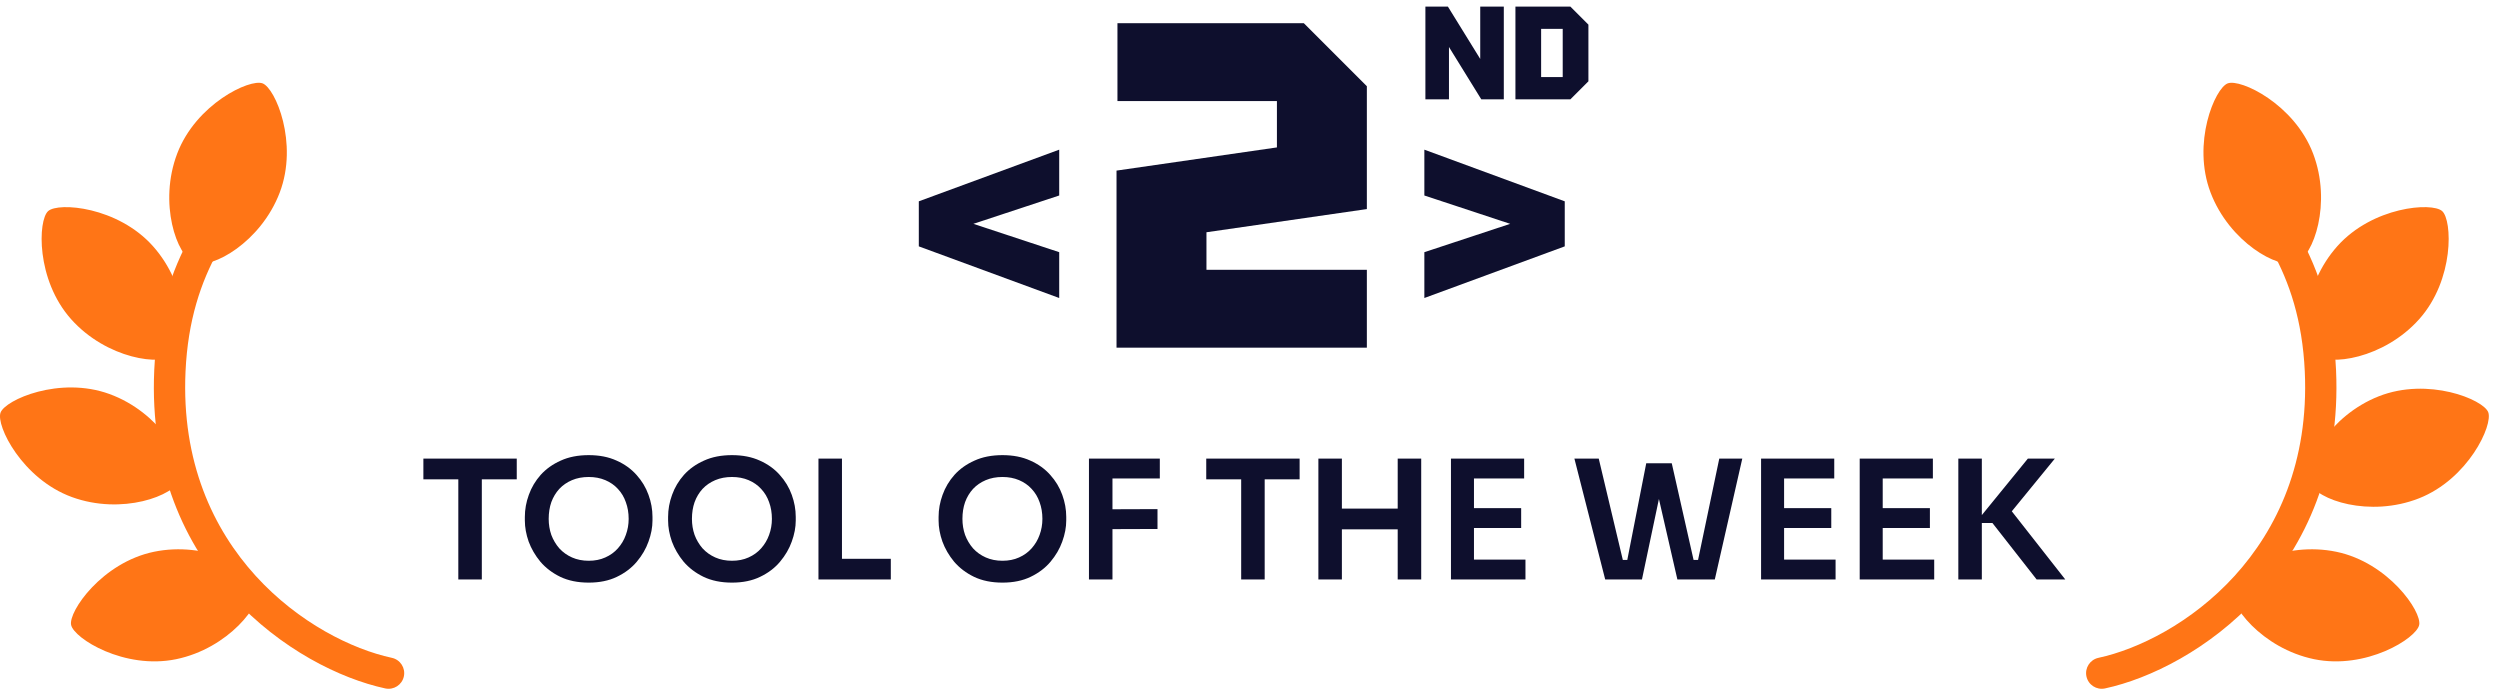
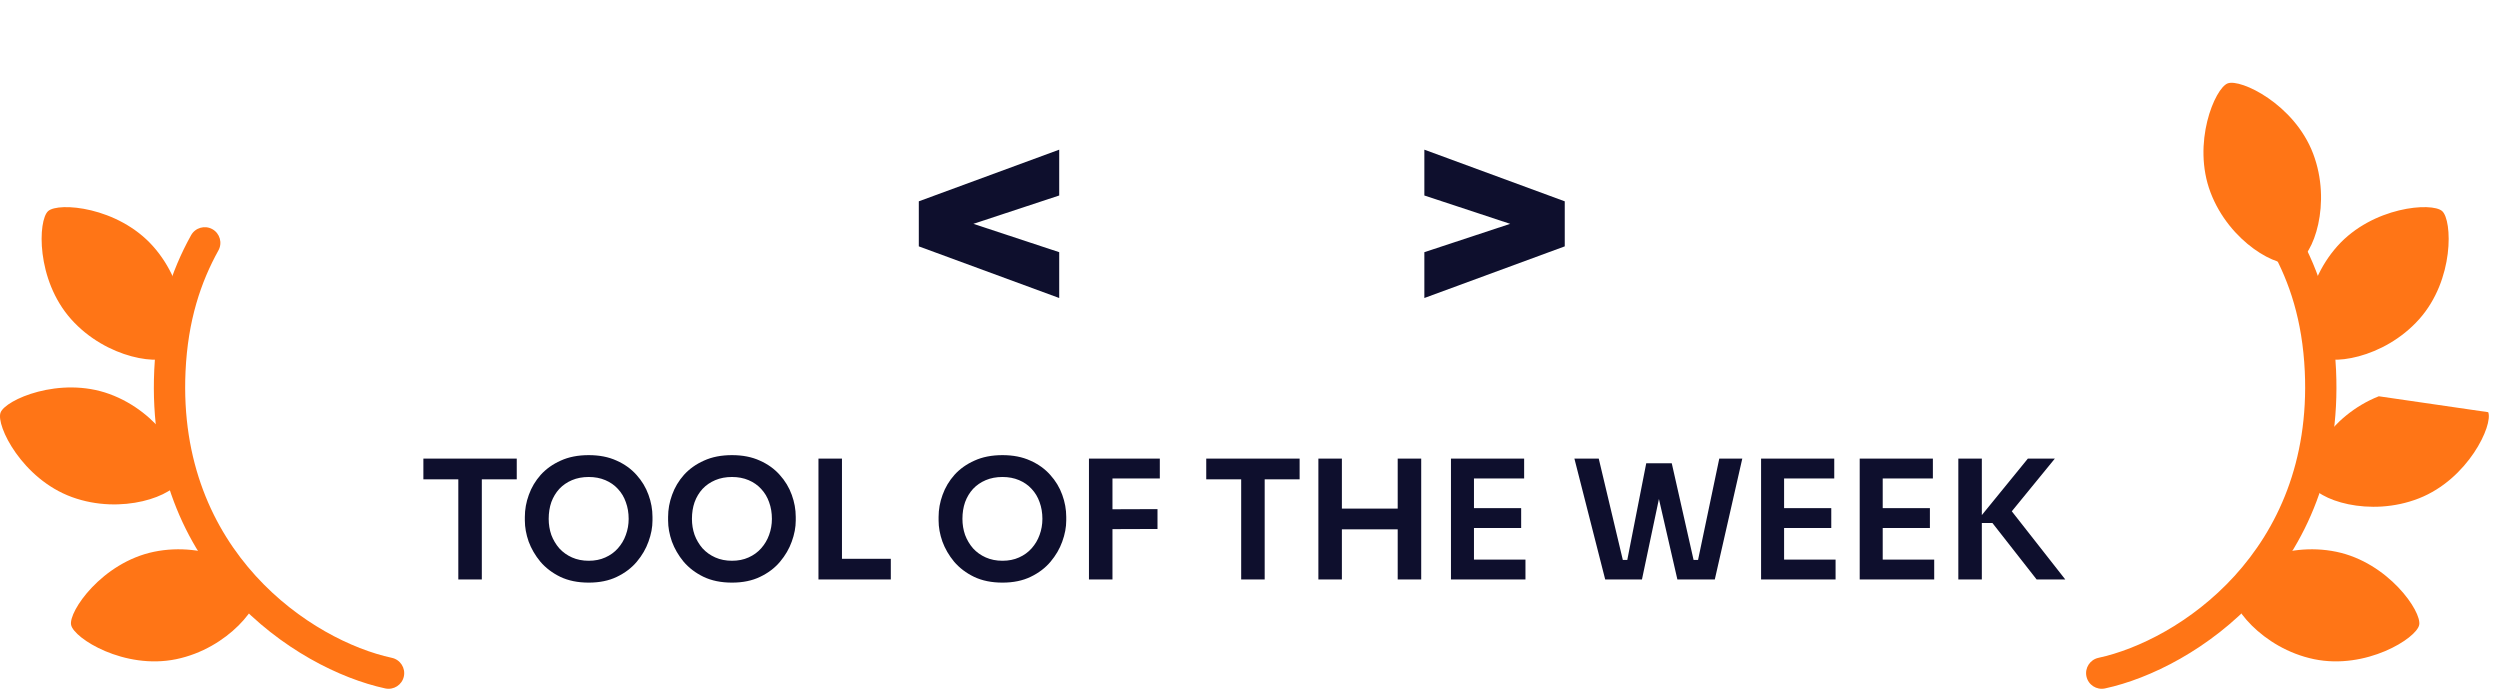
<svg xmlns="http://www.w3.org/2000/svg" width="151" height="42" viewBox="0 0 151 42" fill="none">
  <g clip-path="url(#clip0_406_2469)">
    <path d="M27.682 35V28.75H29.102V35H27.682ZM25.572 28.95V27.7H31.212V28.95H25.572ZM35.56 35.19C34.901 35.19 34.327 35.073 33.84 34.84C33.361 34.607 32.961 34.303 32.641 33.93C32.327 33.55 32.09 33.143 31.93 32.71C31.777 32.27 31.701 31.847 31.701 31.44V31.22C31.701 30.773 31.78 30.33 31.941 29.89C32.1 29.443 32.34 29.04 32.66 28.68C32.987 28.32 33.391 28.033 33.87 27.82C34.35 27.6 34.914 27.49 35.56 27.49C36.2 27.49 36.761 27.6 37.24 27.82C37.721 28.033 38.12 28.32 38.441 28.68C38.767 29.04 39.011 29.443 39.17 29.89C39.331 30.33 39.41 30.773 39.41 31.22V31.44C39.41 31.847 39.331 32.27 39.17 32.71C39.017 33.143 38.781 33.55 38.461 33.93C38.147 34.303 37.747 34.607 37.261 34.84C36.781 35.073 36.214 35.19 35.56 35.19ZM35.56 33.87C35.934 33.87 36.267 33.803 36.56 33.67C36.861 33.537 37.114 33.353 37.321 33.12C37.534 32.88 37.694 32.61 37.8 32.31C37.914 32.003 37.971 31.68 37.971 31.34C37.971 30.973 37.914 30.637 37.8 30.33C37.694 30.023 37.534 29.757 37.321 29.53C37.114 29.303 36.861 29.127 36.56 29C36.261 28.873 35.927 28.81 35.56 28.81C35.187 28.81 34.85 28.873 34.55 29C34.251 29.127 33.994 29.303 33.781 29.53C33.574 29.757 33.414 30.023 33.3 30.33C33.194 30.637 33.141 30.973 33.141 31.34C33.141 31.68 33.194 32.003 33.3 32.31C33.414 32.61 33.574 32.88 33.781 33.12C33.994 33.353 34.251 33.537 34.55 33.67C34.85 33.803 35.187 33.87 35.56 33.87ZM44.213 35.19C43.553 35.19 42.98 35.073 42.493 34.84C42.013 34.607 41.613 34.303 41.293 33.93C40.98 33.55 40.743 33.143 40.583 32.71C40.429 32.27 40.353 31.847 40.353 31.44V31.22C40.353 30.773 40.433 30.33 40.593 29.89C40.753 29.443 40.993 29.04 41.313 28.68C41.639 28.32 42.043 28.033 42.523 27.82C43.003 27.6 43.566 27.49 44.213 27.49C44.853 27.49 45.413 27.6 45.893 27.82C46.373 28.033 46.773 28.32 47.093 28.68C47.419 29.04 47.663 29.443 47.823 29.89C47.983 30.33 48.063 30.773 48.063 31.22V31.44C48.063 31.847 47.983 32.27 47.823 32.71C47.669 33.143 47.433 33.55 47.113 33.93C46.8 34.303 46.4 34.607 45.913 34.84C45.433 35.073 44.866 35.19 44.213 35.19ZM44.213 33.87C44.586 33.87 44.919 33.803 45.213 33.67C45.513 33.537 45.766 33.353 45.973 33.12C46.186 32.88 46.346 32.61 46.453 32.31C46.566 32.003 46.623 31.68 46.623 31.34C46.623 30.973 46.566 30.637 46.453 30.33C46.346 30.023 46.186 29.757 45.973 29.53C45.766 29.303 45.513 29.127 45.213 29C44.913 28.873 44.58 28.81 44.213 28.81C43.84 28.81 43.503 28.873 43.203 29C42.903 29.127 42.646 29.303 42.433 29.53C42.226 29.757 42.066 30.023 41.953 30.33C41.846 30.637 41.793 30.973 41.793 31.34C41.793 31.68 41.846 32.003 41.953 32.31C42.066 32.61 42.226 32.88 42.433 33.12C42.646 33.353 42.903 33.537 43.203 33.67C43.503 33.803 43.84 33.87 44.213 33.87ZM49.435 35V27.7H50.855V35H49.435ZM50.655 35V33.75H53.805V35H50.655ZM60.551 35.19C59.891 35.19 59.317 35.073 58.831 34.84C58.351 34.607 57.951 34.303 57.631 33.93C57.317 33.55 57.081 33.143 56.921 32.71C56.767 32.27 56.691 31.847 56.691 31.44V31.22C56.691 30.773 56.771 30.33 56.931 29.89C57.091 29.443 57.331 29.04 57.651 28.68C57.977 28.32 58.381 28.033 58.861 27.82C59.341 27.6 59.904 27.49 60.551 27.49C61.191 27.49 61.751 27.6 62.231 27.82C62.711 28.033 63.111 28.32 63.431 28.68C63.757 29.04 64.001 29.443 64.161 29.89C64.321 30.33 64.401 30.773 64.401 31.22V31.44C64.401 31.847 64.321 32.27 64.161 32.71C64.007 33.143 63.771 33.55 63.451 33.93C63.137 34.303 62.737 34.607 62.251 34.84C61.771 35.073 61.204 35.19 60.551 35.19ZM60.551 33.87C60.924 33.87 61.257 33.803 61.551 33.67C61.851 33.537 62.104 33.353 62.311 33.12C62.524 32.88 62.684 32.61 62.791 32.31C62.904 32.003 62.961 31.68 62.961 31.34C62.961 30.973 62.904 30.637 62.791 30.33C62.684 30.023 62.524 29.757 62.311 29.53C62.104 29.303 61.851 29.127 61.551 29C61.251 28.873 60.917 28.81 60.551 28.81C60.177 28.81 59.841 28.873 59.541 29C59.241 29.127 58.984 29.303 58.771 29.53C58.564 29.757 58.404 30.023 58.291 30.33C58.184 30.637 58.131 30.973 58.131 31.34C58.131 31.68 58.184 32.003 58.291 32.31C58.404 32.61 58.564 32.88 58.771 33.12C58.984 33.353 59.241 33.537 59.541 33.67C59.841 33.803 60.177 33.87 60.551 33.87ZM65.773 35V27.7H67.193V35H65.773ZM66.993 31.96V30.76L69.913 30.75V31.95L66.993 31.96ZM66.993 28.9V27.7H70.053V28.9H66.993ZM74.967 35V28.75H76.387V35H74.967ZM72.857 28.95V27.7H78.497V28.95H72.857ZM84.421 35V27.7H85.841V35H84.421ZM79.63 35V27.7H81.05V35H79.63ZM80.79 31.97V30.72H84.68V31.97H80.79ZM87.638 35V27.7H89.028V35H87.638ZM88.828 35V33.8H92.138V35H88.828ZM88.828 31.89V30.69H91.878V31.89H88.828ZM88.828 28.9V27.7H92.058V28.9H88.828ZM96.954 35L95.094 27.7H96.564L98.073 34.05L97.683 33.82H98.683L98.243 34.05L99.433 27.98H100.654L99.174 35H96.954ZM101.314 35L99.704 27.98H100.974L102.344 34.05L101.914 33.82H102.894L102.514 34.05L103.844 27.7H105.234L103.574 35H101.314ZM106.369 35V27.7H107.759V35H106.369ZM107.559 35V33.8H110.869V35H107.559ZM107.559 31.89V30.69H110.609V31.89H107.559ZM107.559 28.9V27.7H110.789V28.9H107.559ZM112.326 35V27.7H113.716V35H112.326ZM113.516 35V33.8H116.826V35H113.516ZM113.516 31.89V30.69H116.566V31.89H113.516ZM113.516 28.9V27.7H116.746V28.9H113.516ZM123.013 35L120.343 31.59H119.313L122.483 27.7H124.113L121.253 31.2L121.213 30.5L124.743 35H123.013ZM118.283 35V27.7H119.703V35H118.283Z" fill="#0E0F2D" />
    <path d="M13.192 15.126C13.446 14.67 13.281 14.095 12.825 13.841C12.368 13.588 11.793 13.753 11.54 14.209C10.344 16.363 9.474 18.955 9.317 22.348C8.761 34.449 17.855 40.414 23.27 41.581C23.78 41.691 24.283 41.366 24.393 40.856C24.503 40.346 24.178 39.843 23.668 39.733C18.873 38.7 10.703 33.352 11.206 22.435C11.348 19.344 12.133 17.036 13.192 15.126Z" fill="#FF7516" />
-     <path d="M16.895 11.632C15.756 14.624 12.801 16.276 11.737 15.871C10.673 15.466 9.564 12.267 10.703 9.275C11.842 6.283 15.088 4.741 15.861 5.036C16.636 5.33 18.034 8.64 16.895 11.632Z" fill="#FF7516" />
    <path d="M9.239 14.869C11.371 17.258 11.477 20.642 10.627 21.4C9.778 22.158 6.428 21.669 4.296 19.28C2.165 16.892 2.29 13.301 2.908 12.75C3.526 12.198 7.108 12.48 9.239 14.869Z" fill="#FF7516" />
    <path d="M6.613 23.799C9.621 24.896 11.315 27.827 10.925 28.897C10.535 29.967 7.352 31.12 4.344 30.023C1.336 28.926 -0.251 25.703 0.032 24.925C0.316 24.147 3.606 22.702 6.613 23.799Z" fill="#FF7516" />
    <path d="M9.299 33.327C12.434 32.678 15.417 34.28 15.648 35.395C15.879 36.51 13.778 39.165 10.643 39.815C7.508 40.464 4.463 38.558 4.295 37.747C4.127 36.936 6.164 33.977 9.299 33.327Z" fill="#FF7516" />
    <path d="M137.222 15.126C136.969 14.67 137.133 14.095 137.59 13.841C138.046 13.588 138.621 13.753 138.874 14.209C140.07 16.363 140.941 18.955 141.097 22.348C141.654 34.449 132.559 40.414 127.144 41.581C126.634 41.691 126.131 41.366 126.021 40.856C125.911 40.346 126.236 39.843 126.746 39.733C131.541 38.7 139.711 33.352 139.209 22.435C139.066 19.344 138.281 17.036 137.222 15.126Z" fill="#FF7516" />
    <path d="M133.519 11.632C134.658 14.624 137.613 16.276 138.678 15.871C139.742 15.466 140.85 12.267 139.711 9.275C138.572 6.283 135.327 4.741 134.553 5.036C133.779 5.33 132.38 8.64 133.519 11.632Z" fill="#FF7516" />
    <path d="M141.175 14.869C139.043 17.258 138.937 20.642 139.787 21.4C140.636 22.158 143.986 21.669 146.118 19.28C148.25 16.892 148.124 13.301 147.506 12.75C146.888 12.198 143.307 12.48 141.175 14.869Z" fill="#FF7516" />
-     <path d="M143.681 23.935C140.701 25.107 139.081 28.079 139.498 29.139C139.915 30.199 143.126 31.272 146.105 30.1C149.085 28.929 150.591 25.667 150.288 24.896C149.985 24.125 146.66 22.763 143.681 23.935Z" fill="#FF7516" />
+     <path d="M143.681 23.935C140.701 25.107 139.081 28.079 139.498 29.139C139.915 30.199 143.126 31.272 146.105 30.1C149.085 28.929 150.591 25.667 150.288 24.896Z" fill="#FF7516" />
    <path d="M141.115 33.327C137.98 32.678 134.998 34.28 134.767 35.395C134.536 36.51 136.636 39.165 139.771 39.815C142.906 40.464 145.952 38.558 146.119 37.747C146.287 36.936 144.25 33.977 141.115 33.327Z" fill="#FF7516" />
-     <path d="M82.558 16.296V21H67.438V10.304L77.126 8.904V6.104H67.494V1.4H78.75L82.558 5.208V12.628L72.87 14.028V16.296H82.558Z" fill="#0E0F2D" />
    <path d="M55.496 14.88V12.16L63.976 9.04V11.808L58.792 13.52L63.976 15.232V18L55.496 14.88ZM94.511 12.16V14.88L86.031 18V15.232L91.215 13.52L86.031 11.808V9.04L94.511 12.16Z" fill="#0E0F2D" />
-     <path d="M86.094 6V0.4H87.454L89.406 3.56V0.4H90.83V6H89.47L87.518 2.84V6H86.094ZM93.084 4.656H94.388V1.744H93.084V4.656ZM91.532 6V0.4H94.852L95.94 1.488V4.912L94.852 6H91.532Z" fill="#0E0F2D" />
  </g>
  <defs>
    <clipPath id="clip0_406_2469">
      <rect width="151" height="42" fill="white" />
    </clipPath>
  </defs>
</svg>